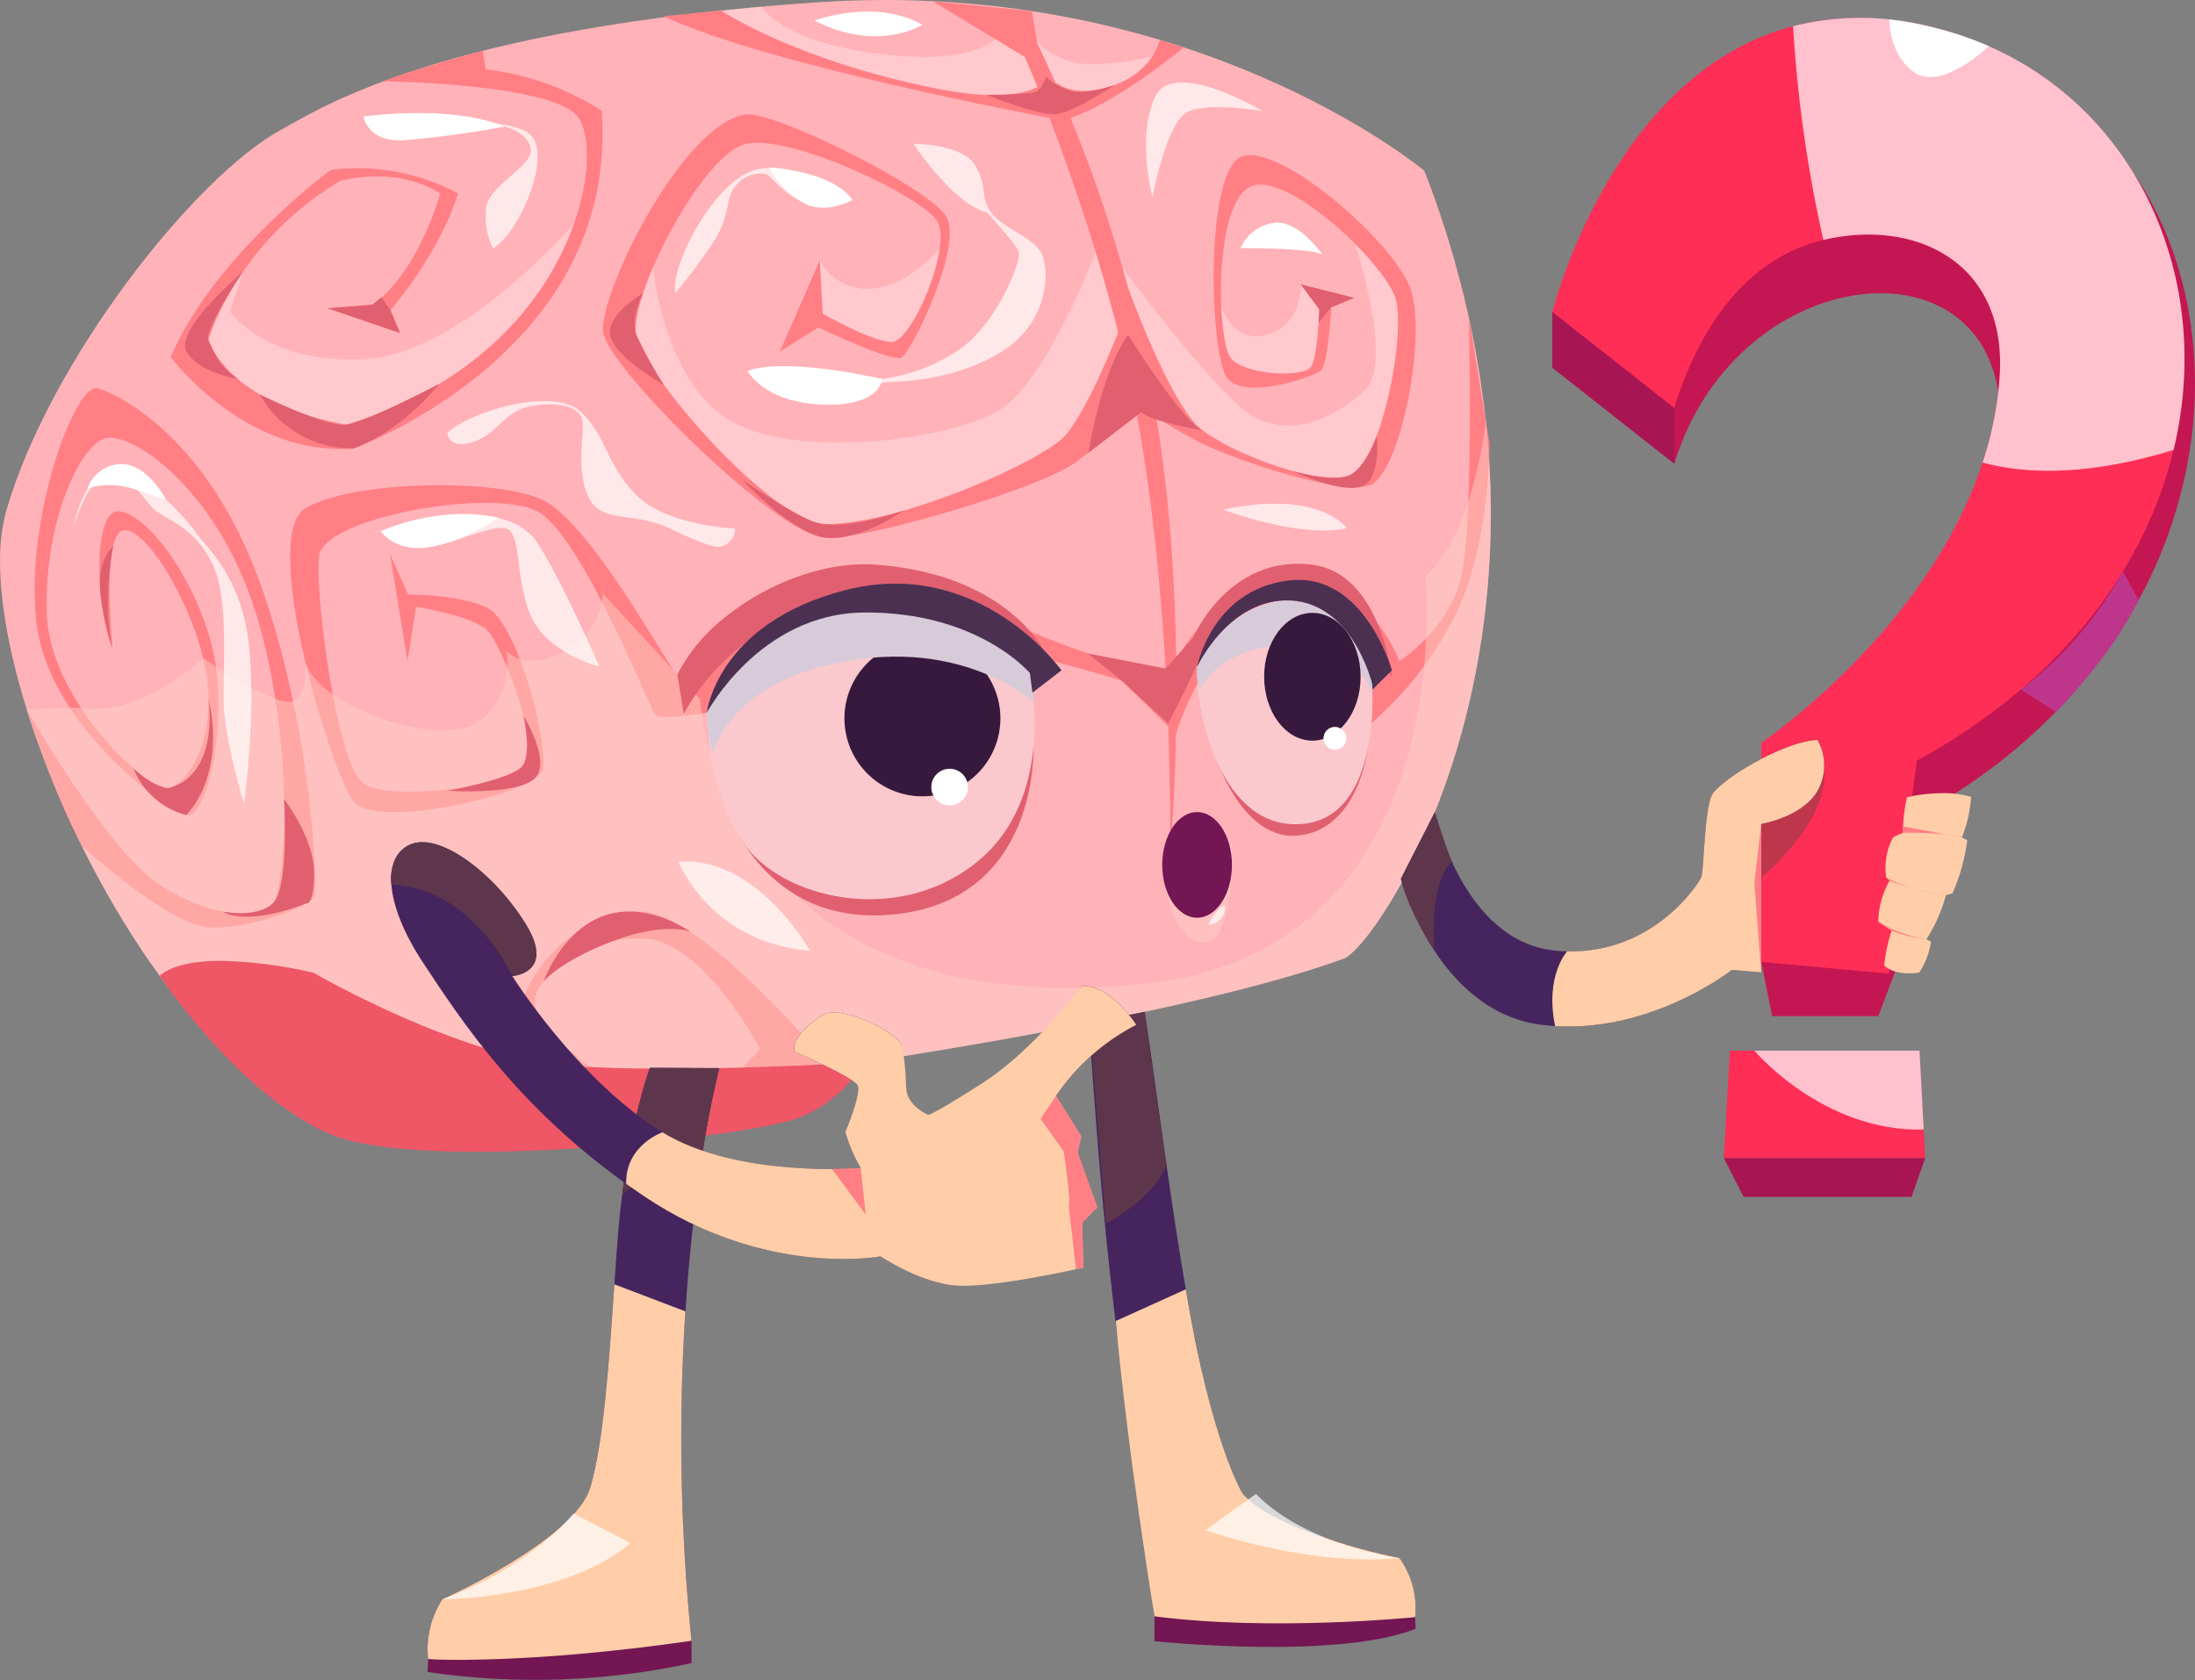
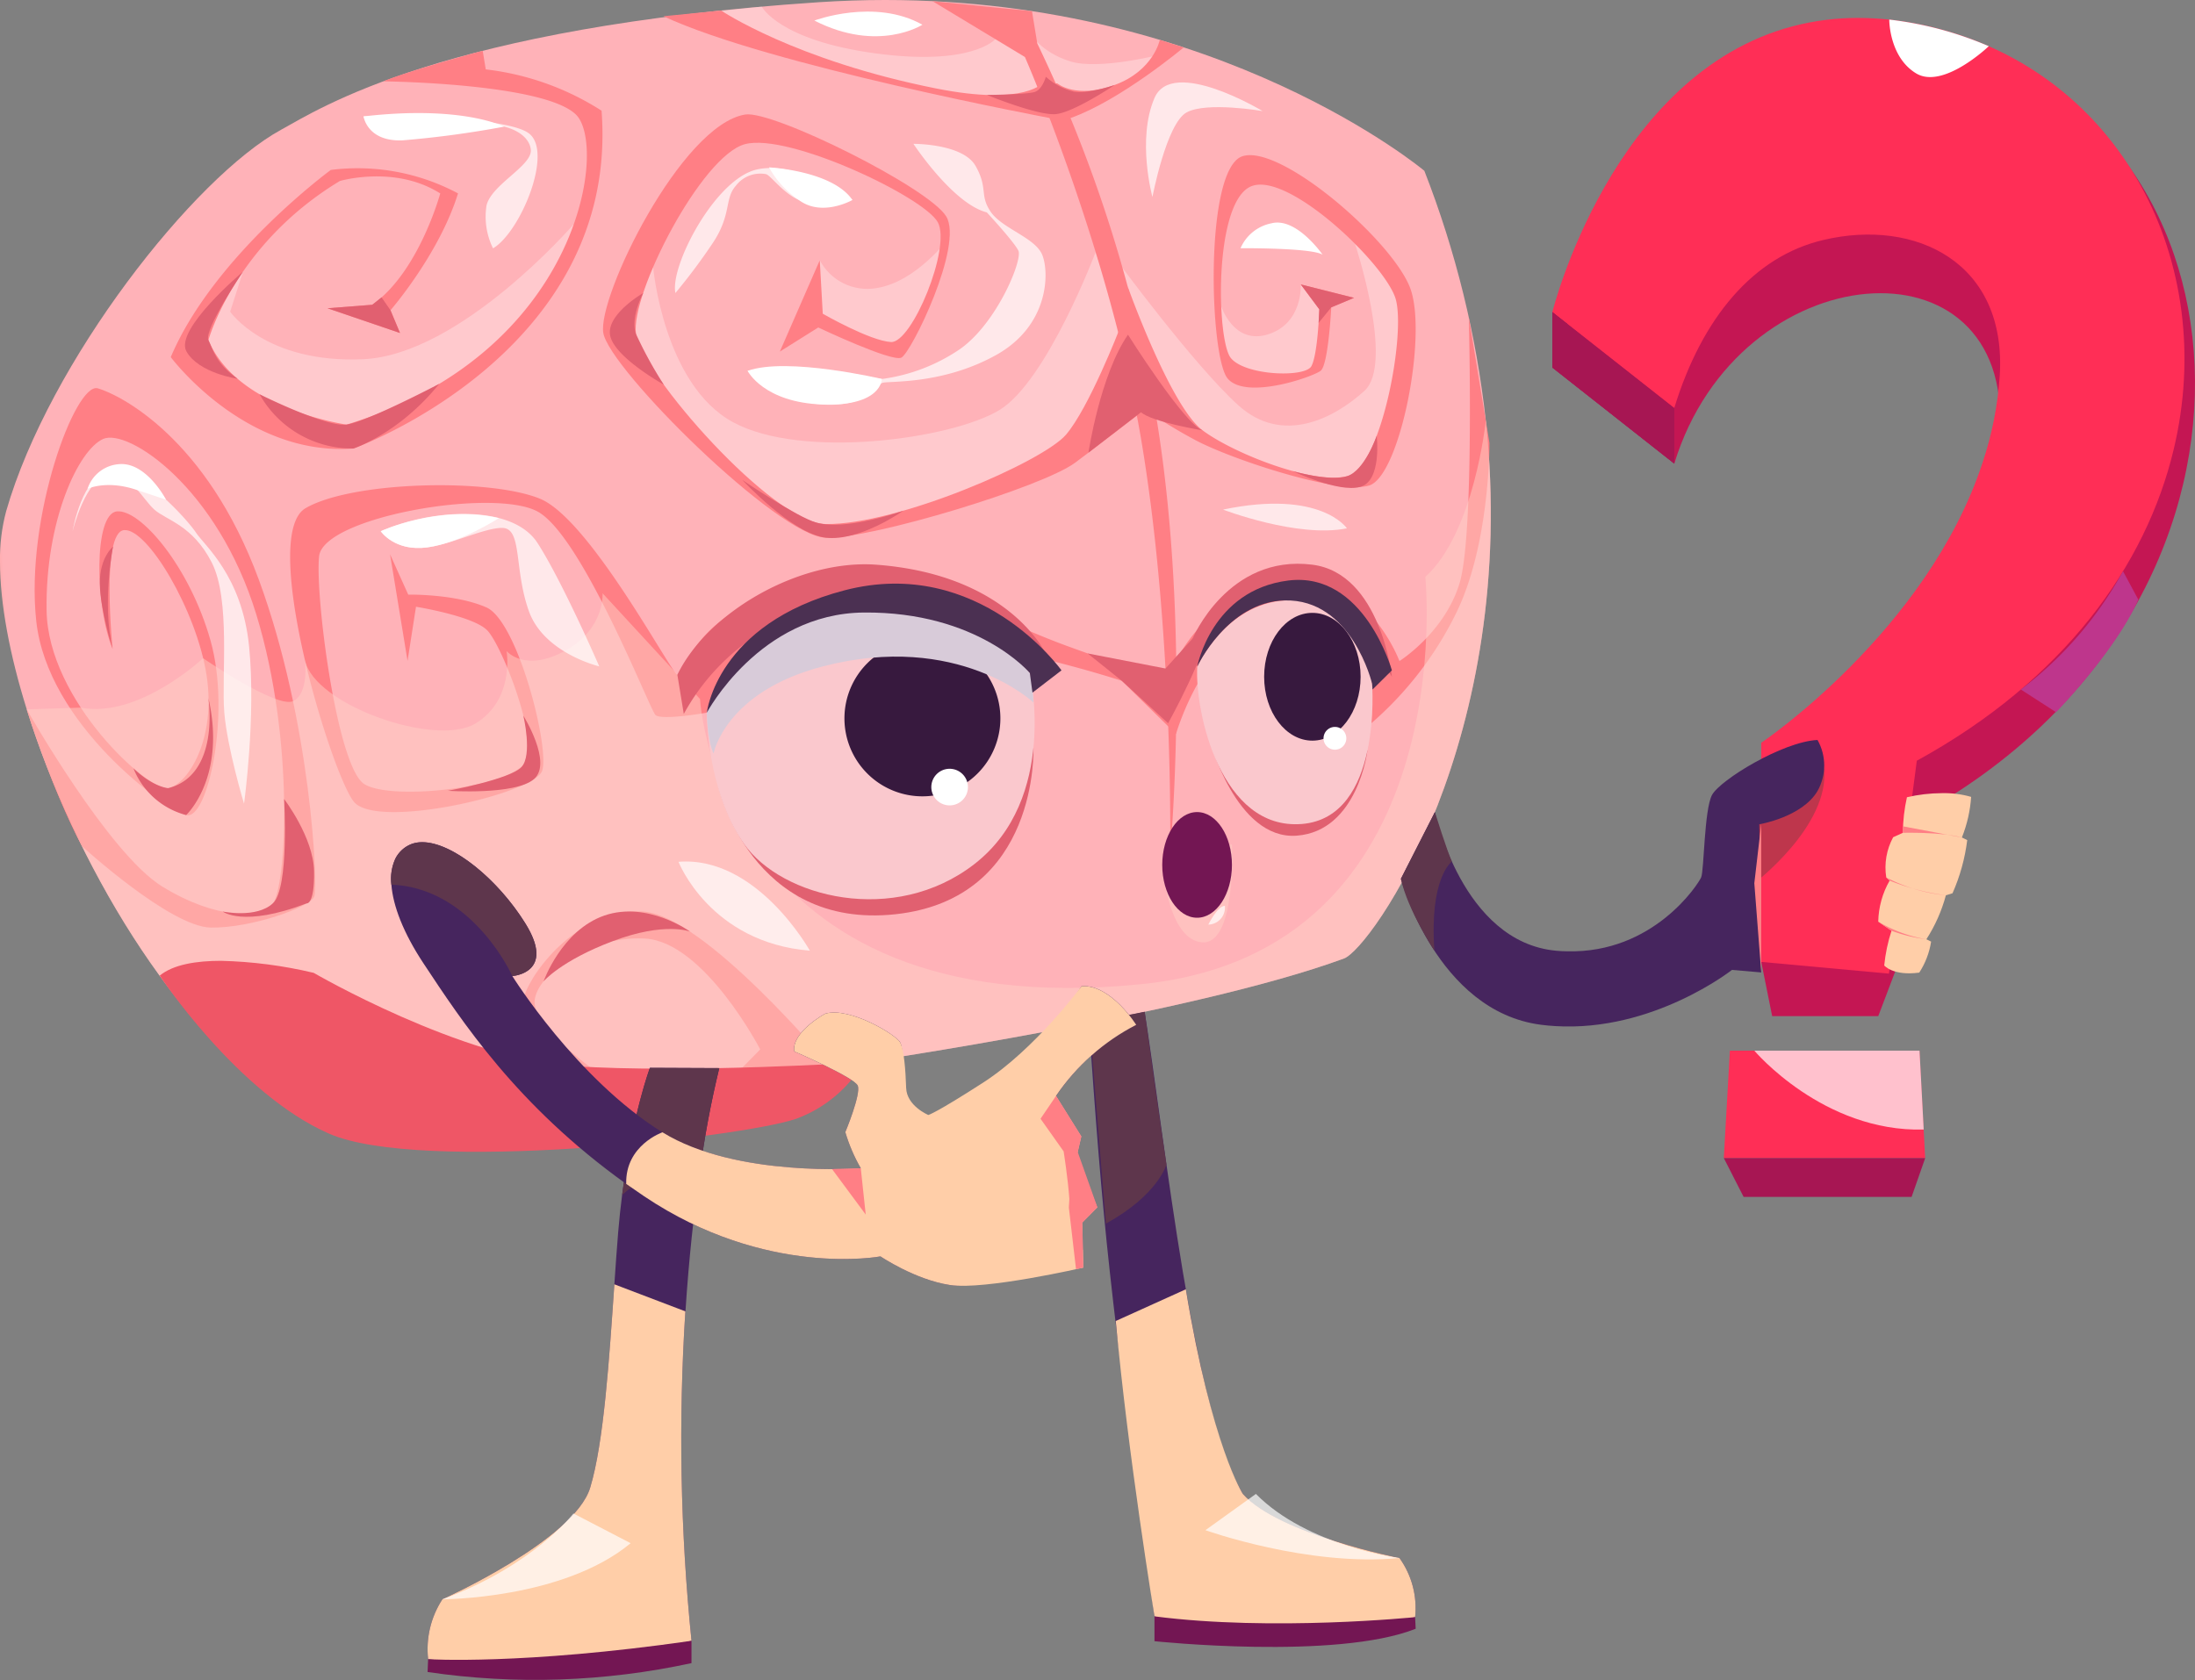
<svg xmlns="http://www.w3.org/2000/svg" xmlns:xlink="http://www.w3.org/1999/xlink" id="Group_26998" data-name="Group 26998" width="314.891" height="241.091" viewBox="0 0 314.891 241.091">
  <rect x="0" y="0" width="314.891" height="241.091" fill="#808080" stroke="none" />
  <defs>
    <clipPath id="clip-path">
      <rect id="Rectangle_10664" data-name="Rectangle 10664" width="314.891" height="241.091" fill="none" />
    </clipPath>
    <clipPath id="clip-path-2">
      <path id="Path_43268" data-name="Path 43268" d="M116.347,46.657V38.7l57.642-32.04-4.129,14.179L136.983,29.62l-3.141,30.817Z" transform="translate(-116.347 -6.657)" fill="none" clip-rule="evenodd" />
    </clipPath>
    <linearGradient id="linear-gradient" x1="-3.335" y1="3.729" x2="-3.305" y2="3.729" gradientUnits="objectBoundingBox">
      <stop offset="0" stop-color="#800043" />
      <stop offset="0.006" stop-color="#800043" />
      <stop offset="1" stop-color="#731653" />
    </linearGradient>
    <clipPath id="clip-path-3">
      <path id="Path_43269" data-name="Path 43269" d="M116.348,50.018,133.841,63.8c9.249-30.212,48.612-33.232,46.669-4.542-2.1,31-34.2,52.561-34.2,52.561l.006,23.491,1.566,7.785H163.1l2.429-6.406,3.1-22.28c55.694-30.541,48.941-99.633,5.359-110.2a41.9,41.9,0,0,0-9.923-1.233c-34.488.006-47.718,47.038-47.718,47.038" transform="translate(-116.348 -2.98)" fill="none" />
    </clipPath>
    <linearGradient id="linear-gradient-2" x1="-1.641" y1="1.561" x2="-1.626" y2="1.561" gradientUnits="objectBoundingBox">
      <stop offset="0" stop-color="#800043" />
      <stop offset="0.006" stop-color="#800043" />
      <stop offset="1" stop-color="#c41653" />
    </linearGradient>
    <clipPath id="clip-path-4">
      <path id="Path_43270" data-name="Path 43270" d="M150.881,2.529C124.8,9.36,116.347,43.563,116.347,43.563L133.832,57.34c3.981-13,11.4-21.794,21.4-24.131,13.238-3.141,26.387,3.233,25.291,19.594A49.825,49.825,0,0,1,178.07,65.15c-7.941,24.213-31.756,40.213-31.756,40.213v31.444l18.318,1.682,4-30.554c21.166-11.6,32.87-28.066,36.833-44.594,6.485-26.954-7.578-54.109-34.587-60.665a44.883,44.883,0,0,0-10.629-1.334,36.707,36.707,0,0,0-9.366,1.187" transform="translate(-116.347 -1.342)" fill="none" />
    </clipPath>
    <linearGradient id="linear-gradient-3" x1="-1.821" y1="1.627" x2="-1.804" y2="1.627" gradientUnits="objectBoundingBox">
      <stop offset="0" stop-color="#d01a43" />
      <stop offset="0.006" stop-color="#d01a43" />
      <stop offset="1" stop-color="#ff2e56" />
    </linearGradient>
    <clipPath id="clip-path-5">
      <path id="Path_43271" data-name="Path 43271" d="M81.58,77.144c2.13,30.484,2.894,38.335,9.469,85.929,0,0,16.046,6.583,37.39.115a12.329,12.329,0,0,0-2.239-8.476s-17.349-3.44-22.467-9.2c-7.235-11.963-11-49.7-14.241-70.166Z" transform="translate(-81.58 -75.347)" fill="none" />
    </clipPath>
    <linearGradient id="linear-gradient-4" x1="-3.281" y1="1.027" x2="-3.24" y2="1.027" gradientUnits="objectBoundingBox">
      <stop offset="0" stop-color="#684a72" />
      <stop offset="0.994" stop-color="#46255e" />
      <stop offset="1" stop-color="#46255e" />
    </linearGradient>
    <clipPath id="clip-path-6">
      <path id="Path_43272" data-name="Path 43272" d="M83.625,101.208c1.765,19.332,5.555,42.383,5.555,42.383s16.046,6.583,37.39.115a12.329,12.329,0,0,0-2.239-8.476s-17.349-3.44-22.467-9.2c0,0-4.452-6.783-8.186-29.371Z" transform="translate(-83.625 -96.66)" fill="none" />
    </clipPath>
    <linearGradient id="linear-gradient-5" x1="-3.664" y1="1.048" x2="-3.62" y2="1.048" gradientUnits="objectBoundingBox">
      <stop offset="0" stop-color="#ffa892" />
      <stop offset="0.017" stop-color="#ffa892" />
      <stop offset="1" stop-color="#ffcea8" />
    </linearGradient>
    <clipPath id="clip-path-7">
      <path id="Path_43273" data-name="Path 43273" d="M86.527,124.745s26.033,2.749,37.472-1.784l-.082-1.667s-20.435,2.081-37.39-.115Z" transform="translate(-86.527 -121.179)" fill="none" />
    </clipPath>
    <linearGradient id="linear-gradient-6" x1="-4.42" y1="1.441" x2="-4.369" y2="1.441" gradientUnits="objectBoundingBox">
      <stop offset="0" stop-color="#9a1a43" />
      <stop offset="0.006" stop-color="#9a1a43" />
      <stop offset="1" stop-color="#731653" />
    </linearGradient>
    <clipPath id="clip-path-9">
      <rect id="Rectangle_10599" data-name="Rectangle 10599" width="27.838" height="9.4" fill="none" />
    </clipPath>
    <clipPath id="clip-path-10">
      <path id="Path_43275" data-name="Path 43275" d="M117.432.32C63.591,3.91,45.76,15.648,40.339,18.611,27.823,25.442,7.048,51.894.882,73.363A26.378,26.378,0,0,0,0,80.594v.059c.008,6,1.4,13.347,3.838,21.139l.01.048c6.724,21.574,21.461,46.564,37.2,56.04a28.73,28.73,0,0,0,7.71,3.3A129.211,129.211,0,0,0,62.408,163.1c12.087,1.168,30.855,1.7,50.666-2.525,0,0,7.725-3.476,10.841-8.133,0,0,47.239-6.923,68.891-14.9,3.847-1.413,25.185-31.523,20.354-77.132a141.094,141.094,0,0,0-8.826-35.9S175.153,0,126.978,0q-4.657,0-9.546.32" transform="translate(0)" fill="none" />
    </clipPath>
    <linearGradient id="linear-gradient-7" x1="0.018" y1="1.402" x2="0.027" y2="1.402" gradientUnits="objectBoundingBox">
      <stop offset="0" stop-color="#ff9f9a" />
      <stop offset="0.017" stop-color="#ff9f9a" />
      <stop offset="1" stop-color="#ffb2b8" />
    </linearGradient>
    <clipPath id="clip-path-12">
      <rect id="Rectangle_10603" data-name="Rectangle 10603" width="73.366" height="39.085" fill="none" />
    </clipPath>
    <clipPath id="clip-path-13">
      <path id="Path_43276" data-name="Path 43276" d="M114.669,18.9S107.688,37.393,100.89,41.55s-28.326,7.172-38.27,1.744S51.187,21.056,51.187,21.056s-3.677,5.578-4.645,9.025,18.894,27.092,29.37,27.838c17.625,1.254,41.436-15.406,41.436-15.406l2.527-8.613Z" transform="translate(-46.507 -18.901)" fill="none" clip-rule="evenodd" />
    </clipPath>
    <linearGradient id="linear-gradient-8" x1="-1.069" y1="4.068" x2="-1.045" y2="4.068" gradientUnits="objectBoundingBox">
      <stop offset="0" stop-color="#df8792" />
      <stop offset="0.017" stop-color="#df8792" />
      <stop offset="0.335" stop-color="#ecb8bf" />
      <stop offset="0.624" stop-color="#f6dfe1" />
      <stop offset="0.856" stop-color="#fcf6f7" />
      <stop offset="1" stop-color="#fff" />
    </linearGradient>
    <clipPath id="clip-path-14">
      <rect id="Rectangle_10605" data-name="Rectangle 10605" width="41.122" height="34.019" fill="none" />
    </clipPath>
    <clipPath id="clip-path-15">
      <path id="Path_43277" data-name="Path 43277" d="M83.637,20.47s11.216,15.271,17.583,21,13.755,1.832,18.075-2.1-1.351-21.085-1.351-21.085,5.832,4.91,6.659,9.515-1.667,22.377-6.045,24.133-19.652-3.007-25.716-8.221-9.2-23.239-9.2-23.239" transform="translate(-83.637 -18.282)" fill="none" clip-rule="evenodd" />
    </clipPath>
    <linearGradient id="linear-gradient-9" x1="-3.353" y1="5.016" x2="-3.312" y2="5.016" xlink:href="#linear-gradient-8" />
    <clipPath id="clip-path-16">
      <rect id="Rectangle_10607" data-name="Rectangle 10607" width="14.537" height="13.504" fill="none" />
    </clipPath>
    <clipPath id="clip-path-17">
      <path id="Path_43278" data-name="Path 43278" d="M102.943,21.324s.354,5.524-4.634,7.145-6.782-4.029-6.782-4.029.027,7.094,1.912,9.1S103.97,35,105.27,33.3s.613-9.848.613-9.848Z" transform="translate(-91.527 -21.324)" fill="none" clip-rule="evenodd" />
    </clipPath>
    <linearGradient id="linear-gradient-10" x1="-10.155" y1="12.223" x2="-10.044" y2="12.223" xlink:href="#linear-gradient-8" />
    <clipPath id="clip-path-18">
      <rect id="Rectangle_10609" data-name="Rectangle 10609" width="55.584" height="30.508" fill="none" />
    </clipPath>
    <clipPath id="clip-path-19">
      <path id="Path_43279" data-name="Path 43279" d="M69.552,16.8s-16.206,18.752-30.2,19.39-19.1-6.82-19.1-6.82l2.7-8.449s-8.521,11.236-8.979,14.145,16.61,13.2,23.356,12.17S65.576,33.076,69.552,16.8" transform="translate(-13.967 -16.801)" fill="none" clip-rule="evenodd" />
    </clipPath>
    <linearGradient id="linear-gradient-11" x1="-0.399" y1="5.313" x2="-0.367" y2="5.313" xlink:href="#linear-gradient-8" />
    <clipPath id="clip-path-20">
      <rect id="Rectangle_10611" data-name="Rectangle 10611" width="67" height="14.149" fill="none" />
    </clipPath>
    <clipPath id="clip-path-21">
      <path id="Path_43280" data-name="Path 43280" d="M95.05,5.167s-3.338,3.912-17.2,2.04S61.54.5,61.54.5l-9.312.965S83.563,15.5,102.287,14.6c0,0,11.341-1.032,16.942-7.342,0,0-9.241,2.45-13.511,1.076s-5.637-4.029-5.637-4.029Z" transform="translate(-52.228 -0.495)" fill="none" clip-rule="evenodd" />
    </clipPath>
    <linearGradient id="linear-gradient-12" x1="-1.447" y1="9.567" x2="-1.419" y2="9.567" xlink:href="#linear-gradient-8" />
    <clipPath id="clip-path-22">
      <rect id="Rectangle_10613" data-name="Rectangle 10613" width="19.83" height="15.735" fill="none" />
    </clipPath>
    <clipPath id="clip-path-23">
      <path id="Path_43281" data-name="Path 43281" d="M80.644,17.771S75.935,24.218,70.136,25.1A7.7,7.7,0,0,1,62.014,21.1l-1.2,7.006s9.119,5.867,12.149,5.369,7.681-15.7,7.681-15.7" transform="translate(-60.814 -17.771)" fill="none" clip-rule="evenodd" />
    </clipPath>
    <linearGradient id="linear-gradient-13" x1="-5.192" y1="10.86" x2="-5.106" y2="10.86" xlink:href="#linear-gradient-8" />
    <clipPath id="clip-path-24">
      <rect id="Rectangle_10615" data-name="Rectangle 10615" width="210.031" height="103.542" fill="none" />
    </clipPath>
    <clipPath id="clip-path-25">
      <path id="Path_43290" data-name="Path 43290" d="M2.005,72.951l.01.048c6.724,21.575,21.459,46.564,37.2,56.04l21.363,5.222c12.085,1.168,30.855,1.705,50.666-2.525,0,0,7.725-3.474,10.841-8.133,0,0,47.239-6.923,68.89-14.9,3.851-1.413,25.187-31.523,20.356-77.132l-.017-.013s-1.625,15.977-8.669,22.391c0,0,5.467,53.807-40.781,58.442-60.607,6.075-63.274-40.925-63.274-40.925L84.611,56.292s.4,5.061-5.367,8.246c-5.781,3.189-8.4.052-8.4.052.057.341,1.07,7.025-4.466,10.39-5.7,3.472-23.155-2.7-24.447-9.061,0,0,.584,4.781-1.726,5.857C37.873,72.855,27.3,65.614,27.3,65.614s-9.211,8.678-17.533,7.092Z" transform="translate(-2.005 -31.553)" fill="none" clip-rule="evenodd" />
    </clipPath>
    <linearGradient id="linear-gradient-14" x1="0.014" y1="1.433" x2="0.022" y2="1.433" gradientUnits="objectBoundingBox">
      <stop offset="0" stop-color="#df8792" />
      <stop offset="0.017" stop-color="#df8792" />
      <stop offset="1" stop-color="#ffd0c6" />
    </linearGradient>
    <clipPath id="clip-path-26">
      <path id="Path_43293" data-name="Path 43293" d="M52.977,61.178s-.069,11.159,5.338,18.842,21.57,11.806,33.064,2.871c12.091-9.4,7.936-27.4,7.936-27.4-8.028-7.769-15.481-10.541-21.964-10.541-13.818,0-23.227,12.6-24.374,16.226" transform="translate(-52.977 -44.952)" fill="none" />
    </clipPath>
    <linearGradient id="linear-gradient-15" x1="-1.703" y1="2.918" x2="-1.669" y2="2.918" gradientUnits="objectBoundingBox">
      <stop offset="0" stop-color="#fff" />
      <stop offset="0.983" stop-color="#fac8cd" />
      <stop offset="1" stop-color="#fac8cd" />
    </linearGradient>
    <clipPath id="clip-path-28">
      <rect id="Rectangle_10618" data-name="Rectangle 10618" width="46.859" height="21.976" fill="none" />
    </clipPath>
    <clipPath id="clip-path-29">
      <path id="Path_43296" data-name="Path 43296" d="M102.255,45.033c-8.6.628-12.51,9.484-12.51,9.484-.364,6.625,3.413,23.53,15.008,22.594s10.072-20.144,10.072-20.144S113.276,45,103.227,45c-.316,0-.639.011-.972.036" transform="translate(-89.721 -44.997)" fill="none" />
    </clipPath>
    <linearGradient id="linear-gradient-16" x1="-5.284" y1="4.243" x2="-5.224" y2="4.243" xlink:href="#linear-gradient-15" />
    <clipPath id="clip-path-31">
-       <rect id="Rectangle_10621" data-name="Rectangle 10621" width="25.121" height="13.433" fill="none" />
-     </clipPath>
+       </clipPath>
    <clipPath id="clip-path-32">
      <path id="Path_43299" data-name="Path 43299" d="M11.969,74.16S23.157,91.1,36.262,96.834s58.82.614,66.979-2.119a18.665,18.665,0,0,0,9.727-8.12s-25.517,1.631-41.66.546S34.065,73.761,34.065,73.761a64.088,64.088,0,0,0-13.31-1.728c-3.5,0-6.837.519-8.786,2.127" transform="translate(-11.969 -72.033)" fill="none" />
    </clipPath>
    <linearGradient id="linear-gradient-17" x1="-0.202" y1="2.391" x2="-0.183" y2="2.391" gradientUnits="objectBoundingBox">
      <stop offset="0" stop-color="#b44263" />
      <stop offset="0.983" stop-color="#ef5666" />
      <stop offset="1" stop-color="#ef5666" />
    </linearGradient>
    <clipPath id="clip-path-34">
      <path id="Path_43317" data-name="Path 43317" d="M59.953,98.32c-.212,1.654-.408,3.405-.555,5.206-.2,2.391-.377,4.944-.557,7.6-.737,10.705-1.506,22.707-3.47,29.188-2.276,7.5-21.2,16.011-21.2,16.011a13.093,13.093,0,0,0-2.046,8.594c19.367,2.178,37.782-2.636,37.782-2.636A286.345,286.345,0,0,1,69.024,115h.017c.49-7.582,1.227-14.145,1.981-19.5h.015a141.2,141.2,0,0,1,2.854-15.4l-9.946-.044s-2.437,6.38-3.993,18.264" transform="translate(-32.048 -80.056)" fill="none" />
    </clipPath>
    <linearGradient id="linear-gradient-18" x1="-1.431" y1="1.009" x2="-1.385" y2="1.009" xlink:href="#linear-gradient-4" />
    <clipPath id="clip-path-35">
      <path id="Path_43318" data-name="Path 43318" d="M55.371,125.475c-2.276,7.5-21.2,16.011-21.2,16.011a13.093,13.093,0,0,0-2.046,8.594c19.367,2.178,37.782-2.636,37.782-2.636a286.345,286.345,0,0,1-.882-47.278l-10.183-3.88c-.737,10.705-1.506,22.707-3.47,29.188" transform="translate(-32.048 -96.287)" fill="none" />
    </clipPath>
    <linearGradient id="linear-gradient-19" x1="-1.579" y1="1.014" x2="-1.529" y2="1.014" xlink:href="#linear-gradient-5" />
    <clipPath id="clip-path-36">
      <path id="Path_43319" data-name="Path 43319" d="M32.125,125.65l-.078,1.841a105.915,105.915,0,0,0,37.86-1.277v-3.2c-24.351,3.5-37.782,2.636-37.782,2.636" transform="translate(-32.047 -123.014)" fill="none" />
    </clipPath>
    <linearGradient id="linear-gradient-20" x1="-1.62" y1="0.726" x2="-1.57" y2="0.726" xlink:href="#linear-gradient-6" />
    <clipPath id="clip-path-38">
      <rect id="Rectangle_10628" data-name="Rectangle 10628" width="13.937" height="18.265" fill="none" />
    </clipPath>
    <clipPath id="clip-path-39">
      <rect id="Rectangle_10629" data-name="Rectangle 10629" width="27.006" height="12.312" fill="none" />
    </clipPath>
    <clipPath id="clip-path-40">
      <rect id="Rectangle_10630" data-name="Rectangle 10630" width="42.744" height="37.439" fill="none" />
    </clipPath>
    <clipPath id="clip-path-41">
      <rect id="Rectangle_10631" data-name="Rectangle 10631" width="25.467" height="17.933" fill="none" />
    </clipPath>
    <clipPath id="clip-path-42">
      <rect id="Rectangle_10632" data-name="Rectangle 10632" width="24.969" height="18.94" fill="none" />
    </clipPath>
    <clipPath id="clip-path-43">
      <rect id="Rectangle_10633" data-name="Rectangle 10633" width="41.284" height="20.938" fill="none" />
    </clipPath>
    <clipPath id="clip-path-44">
      <rect id="Rectangle_10634" data-name="Rectangle 10634" width="16.736" height="16.442" fill="none" />
    </clipPath>
    <clipPath id="clip-path-45">
      <rect id="Rectangle_10635" data-name="Rectangle 10635" width="25.638" height="47.861" fill="none" />
    </clipPath>
    <clipPath id="clip-path-46">
      <rect id="Rectangle_10636" data-name="Rectangle 10636" width="31.351" height="21.881" fill="none" />
    </clipPath>
    <clipPath id="clip-path-47">
      <rect id="Rectangle_10637" data-name="Rectangle 10637" width="17.771" height="3.838" fill="none" />
    </clipPath>
    <clipPath id="clip-path-48">
      <rect id="Rectangle_10638" data-name="Rectangle 10638" width="18.848" height="12.799" fill="none" />
    </clipPath>
    <clipPath id="clip-path-49">
      <rect id="Rectangle_10639" data-name="Rectangle 10639" width="10.066" height="16.426" fill="none" />
    </clipPath>
    <clipPath id="clip-path-50">
      <rect id="Rectangle_10640" data-name="Rectangle 10640" width="11.007" height="30.393" fill="none" />
    </clipPath>
    <clipPath id="clip-path-51">
      <path id="Path_43340" data-name="Path 43340" d="M149.629,63.366c-1.129,2.14-1.129,10.832-1.558,11.827-.41.957-6.81,10.918-19.219,10.61-.53,0-1.06-.033-1.61-.084-13.485-1.267-17.37-19.889-17.37-19.889L105,75.4s5.134,19.03,20.109,20.946c.685.086,1.351.155,2.019.189,14.051.871,25.363-8.062,25.363-8.062l4.2.362-.281-21.258s6.127-1.011,8.353-4.776a7.445,7.445,0,0,0,0-7.325c-5,.239-13.984,5.75-15.131,7.89" transform="translate(-104.995 -55.476)" fill="none" />
    </clipPath>
    <linearGradient id="linear-gradient-21" x1="-3.243" y1="3.217" x2="-3.212" y2="3.217" xlink:href="#linear-gradient-4" />
    <clipPath id="clip-path-52">
      <path id="Path_43341" data-name="Path 43341" d="M144.89,60.047a23.994,23.994,0,0,0-.586,5.111l-1.393.632a9.135,9.135,0,0,0-.99,5.773l.484.452a12.344,12.344,0,0,0-1.633,5.893l1.906,1.3a23.313,23.313,0,0,0-1.047,4.982s1.235,1.533,5.026,1.028a11.4,11.4,0,0,0,1.7-4.448l-.68-.337a22.312,22.312,0,0,0,2.8-6.313l.951-.289a27.147,27.147,0,0,0,2.111-7.628l-.764-.379A19.279,19.279,0,0,0,154.1,60a14.042,14.042,0,0,0-4.2-.534,22.586,22.586,0,0,0-5.011.586" transform="translate(-140.773 -59.461)" fill="none" />
    </clipPath>
    <linearGradient id="linear-gradient-22" x1="-9.064" y1="6.244" x2="-8.998" y2="6.244" xlink:href="#linear-gradient-5" />
    <clipPath id="clip-path-53">
      <path id="Path_43342" data-name="Path 43342" d="M139.252,63.366c-1.129,2.14-1.129,10.832-1.558,11.827-.41.957-6.81,10.918-19.219,10.61,0,0-3.233,3.474-1.728,10.732,14.051.871,25.363-8.062,25.363-8.062l4.2.362V67.521s5.846-.955,8.072-4.72a7.445,7.445,0,0,0,0-7.325c-5,.239-13.984,5.75-15.131,7.89" transform="translate(-116.347 -55.476)" fill="none" />
    </clipPath>
    <linearGradient id="linear-gradient-23" x1="-5.359" y1="3.217" x2="-5.313" y2="3.217" xlink:href="#linear-gradient-5" />
    <clipPath id="clip-path-55">
      <rect id="Rectangle_10645" data-name="Rectangle 10645" width="7.316" height="19.887" fill="none" />
    </clipPath>
    <clipPath id="clip-path-56">
      <path id="Path_43349" data-name="Path 43349" d="M32.22,63.409a4.32,4.32,0,0,0-2.3,2.1,6.964,6.964,0,0,0-.567,3.727c.218,2.994,1.7,6.9,4.6,11.285,5.461,8.253,13.351,20.381,29.073,31.647.84.584,1.717,1.187,2.594,1.79,17.495,11.743,33.894,8.619,33.894,8.619s4.965,3.359,9.97,4.11c5.021.748,19.064-5.059,19.064-5.059l-.09-3.889,2.173-2.211-2.923-7.413.622-2.758-3.616-5.807A30.98,30.98,0,0,1,136.2,89.341s-3.616-5.807-7.834-5.551a50.316,50.316,0,0,1-14.007,14.572c-7.4,4.913-10.682,4.693-10.682,4.693a15.337,15.337,0,0,1-1.078-4.894c-.073-2.594.293-5.222-.256-6.282-.511-1.059-7.268-5.187-10.774-4.127,0,0-4.783,2.592-4.439,5.405,0,0,8.621,3.725,9.132,4.931.475,1.206-1.79,6.648-1.79,6.648a23.661,23.661,0,0,0,2.211,5.185s-17.841,1.407-28.453-5.149C55.905,97.12,46.7,82.347,46.7,82.347s6.32-.4,1.862-7.561c-3.949-6.347-10.426-11.647-14.784-11.645a4.362,4.362,0,0,0-1.558.268" transform="translate(-29.315 -63.141)" fill="none" />
    </clipPath>
    <linearGradient id="linear-gradient-24" x1="-0.524" y1="1.87" x2="-0.506" y2="1.87" xlink:href="#linear-gradient-4" />
    <clipPath id="clip-path-57">
      <path id="Path_43350" data-name="Path 43350" d="M112.263,73.937s-6.63,9.01-14.1,13.829c-6.849,4.416-7.884,4.661-7.884,4.661s-3.1-1.292-3.183-3.886-.31-5.461-.848-6.519c-.513-1.053-7.268-5.185-10.772-4.132,0,0-4.8,2.605-4.443,5.411,0,0,8.617,3.719,9.122,4.919.49,1.21-1.786,6.665-1.786,6.665a23.928,23.928,0,0,0,2.218,5.181s-17.843,1.4-28.451-5.158c0,0-5.331,1.847-5.2,7.377a.019.019,0,0,1-.008.025c.835.591,1.705,1.179,2.584,1.782,17.5,11.756,33.9,8.625,33.9,8.625s4.957,3.355,9.969,4.11,19.124-2.5,19.124-2.5l-.147-6.45,2.165-2.2L111.6,98.253l.63-2.752L108.6,89.682a31.078,31.078,0,0,1,11.5-10.192s-3.466-5.562-7.561-5.562c-.094,0-.188,0-.281.01" transform="translate(-46.932 -73.927)" fill="none" />
    </clipPath>
    <linearGradient id="linear-gradient-25" x1="-2.139" y1="1.526" x2="-2.099" y2="1.526" xlink:href="#linear-gradient-5" />
    <clipPath id="clip-path-59">
      <rect id="Rectangle_10649" data-name="Rectangle 10649" width="20.84" height="19.206" fill="none" />
    </clipPath>
    <clipPath id="clip-path-60">
      <path id="Path_43357" data-name="Path 43357" d="M116.348,31.356l17.493,13.781V37.175L116.348,23.4Z" transform="translate(-116.348 -23.397)" fill="none" />
    </clipPath>
    <linearGradient id="linear-gradient-26" x1="-10.637" y1="8.136" x2="-10.545" y2="8.136" gradientUnits="objectBoundingBox">
      <stop offset="0" stop-color="#800043" />
      <stop offset="0.006" stop-color="#800043" />
      <stop offset="1" stop-color="#a71653" />
    </linearGradient>
    <clipPath id="clip-path-62">
-       <rect id="Rectangle_10652" data-name="Rectangle 10652" width="56.151" height="64.987" fill="none" />
-     </clipPath>
+       </clipPath>
    <clipPath id="clip-path-63">
      <rect id="Rectangle_10654" data-name="Rectangle 10654" width="10.029" height="14.078" fill="none" />
    </clipPath>
    <clipPath id="clip-path-64">
      <path id="Path_43360" data-name="Path 43360" d="M87.109,66.257s.81,10.79,5.74,11.111S97.108,63.3,97.108,63.3Z" transform="translate(-87.109 -63.296)" fill="none" clip-rule="evenodd" />
    </clipPath>
    <linearGradient id="linear-gradient-27" x1="-9.776" y1="8.449" x2="-9.662" y2="8.449" xlink:href="#linear-gradient-14" />
    <clipPath id="clip-path-65">
      <path id="Path_43361" data-name="Path 43361" d="M87.109,68.464c0,4.188,2.238,7.582,5,7.582s5-3.394,5-7.582-2.238-7.582-5-7.582-5,3.4-5,7.582" transform="translate(-87.109 -60.882)" fill="none" />
    </clipPath>
    <linearGradient id="linear-gradient-28" x1="-16.675" y1="8.214" x2="-16.483" y2="8.214" xlink:href="#linear-gradient-6" />
    <clipPath id="clip-path-67">
      <rect id="Rectangle_10657" data-name="Rectangle 10657" width="2.386" height="2.684" fill="none" />
    </clipPath>
    <clipPath id="clip-path-68">
      <path id="Path_43363" data-name="Path 43363" d="M130.07,78.767l-.873,15.42h28.887l-.81-15.42Z" transform="translate(-129.197 -78.767)" fill="none" />
    </clipPath>
    <linearGradient id="linear-gradient-29" x1="-7.942" y1="4.651" x2="-7.881" y2="4.651" xlink:href="#linear-gradient-3" />
    <clipPath id="clip-path-69">
      <path id="Path_43364" data-name="Path 43364" d="M129.2,86.823l2.84,5.568h24.1l1.95-5.568Z" transform="translate(-129.197 -86.823)" fill="none" />
    </clipPath>
    <linearGradient id="linear-gradient-30" x1="-8.4" y1="7.598" x2="-8.335" y2="7.598" xlink:href="#linear-gradient-26" />
    <clipPath id="clip-path-71">
      <rect id="Rectangle_10661" data-name="Rectangle 10661" width="16.848" height="20.235" fill="none" />
    </clipPath>
    <clipPath id="clip-path-72">
      <rect id="Rectangle_10662" data-name="Rectangle 10662" width="24.293" height="11.335" fill="none" />
    </clipPath>
  </defs>
  <g id="Group_26997" data-name="Group 26997" clip-path="url(#clip-path)">
    <g id="Group_26826" data-name="Group 26826" transform="translate(222.697 12.742)">
      <g id="Group_26825" data-name="Group 26825" clip-path="url(#clip-path-2)">
        <rect id="Rectangle_10593" data-name="Rectangle 10593" width="65.591" height="62.404" transform="translate(-8.594 1.41) rotate(-9.319)" fill="url(#linear-gradient)" />
      </g>
    </g>
    <g id="Group_26828" data-name="Group 26828" transform="translate(222.699 5.704)">
      <g id="Group_26827" data-name="Group 26827" clip-path="url(#clip-path-3)">
        <rect id="Rectangle_10594" data-name="Rectangle 10594" width="129.24" height="155.752" transform="translate(-22.39 3.672) rotate(-9.319)" fill="url(#linear-gradient-2)" />
      </g>
    </g>
    <g id="Group_26830" data-name="Group 26830" transform="translate(222.697 2.569)">
      <g id="Group_26829" data-name="Group 26829" clip-path="url(#clip-path-4)">
        <rect id="Rectangle_10595" data-name="Rectangle 10595" width="116.548" height="150.818" transform="translate(-21.916 3.596) rotate(-9.319)" fill="url(#linear-gradient-3)" />
      </g>
    </g>
    <g id="Group_26832" data-name="Group 26832" transform="translate(156.15 144.22)">
      <g id="Group_26831" data-name="Group 26831" clip-path="url(#clip-path-5)">
        <rect id="Rectangle_10596" data-name="Rectangle 10596" width="47.599" height="94.308" transform="translate(0 0)" fill="url(#linear-gradient-4)" />
      </g>
    </g>
    <g id="Group_26834" data-name="Group 26834" transform="translate(160.065 185.015)">
      <g id="Group_26833" data-name="Group 26833" clip-path="url(#clip-path-6)">
        <rect id="Rectangle_10597" data-name="Rectangle 10597" width="43.685" height="53.514" fill="url(#linear-gradient-5)" />
      </g>
    </g>
    <g id="Group_26836" data-name="Group 26836" transform="translate(165.619 231.946)">
      <g id="Group_26835" data-name="Group 26835" clip-path="url(#clip-path-7)">
        <rect id="Rectangle_10598" data-name="Rectangle 10598" width="37.472" height="6.315" fill="url(#linear-gradient-6)" />
      </g>
    </g>
    <g id="Group_26841" data-name="Group 26841">
      <g id="Group_26840" data-name="Group 26840" clip-path="url(#clip-path)">
        <g id="Group_26839" data-name="Group 26839" transform="translate(172.931 214.386)" opacity="0.7" style="mix-blend-mode: soft-light;isolation: isolate">
          <g id="Group_26838" data-name="Group 26838">
            <g id="Group_26837" data-name="Group 26837" clip-path="url(#clip-path-9)">
              <path id="Path_43274" data-name="Path 43274" d="M97.582,112l-7.235,5.2s14.7,5.275,27.838,3.995c0,0-13.205-1.69-20.6-9.2" transform="translate(-90.347 -112.005)" fill="#fff" fill-rule="evenodd" />
            </g>
          </g>
        </g>
      </g>
    </g>
    <g id="Group_26843" data-name="Group 26843" transform="translate(0)">
      <g id="Group_26842" data-name="Group 26842" clip-path="url(#clip-path-10)">
        <rect id="Rectangle_10601" data-name="Rectangle 10601" width="226.272" height="175.925" transform="translate(-8.564 0.446) rotate(-2.983)" fill="url(#linear-gradient-7)" />
      </g>
    </g>
    <g id="Group_26880" data-name="Group 26880">
      <g id="Group_26879" data-name="Group 26879" clip-path="url(#clip-path)">
        <g id="Group_26848" data-name="Group 26848" transform="translate(89.018 36.178)" opacity="0.3" style="mix-blend-mode: multiply;isolation: isolate">
          <g id="Group_26847" data-name="Group 26847">
            <g id="Group_26846" data-name="Group 26846" clip-path="url(#clip-path-12)">
              <g id="Group_26845" data-name="Group 26845" transform="translate(0 0)">
                <g id="Group_26844" data-name="Group 26844" clip-path="url(#clip-path-13)">
                  <rect id="Rectangle_10602" data-name="Rectangle 10602" width="79.84" height="51.77" transform="translate(-7.368 1.056) rotate(-9.317)" fill="url(#linear-gradient-8)" />
                </g>
              </g>
            </g>
          </g>
        </g>
        <g id="Group_26853" data-name="Group 26853" transform="translate(160.087 34.993)" opacity="0.3" style="mix-blend-mode: multiply;isolation: isolate">
          <g id="Group_26852" data-name="Group 26852">
            <g id="Group_26851" data-name="Group 26851" clip-path="url(#clip-path-14)">
              <g id="Group_26850" data-name="Group 26850" transform="translate(0 0)">
                <g id="Group_26849" data-name="Group 26849" clip-path="url(#clip-path-15)">
                  <rect id="Rectangle_10604" data-name="Rectangle 10604" width="46.974" height="41.702" transform="translate(-5.656 0.928) rotate(-9.317)" fill="url(#linear-gradient-9)" />
                </g>
              </g>
            </g>
          </g>
        </g>
        <g id="Group_26858" data-name="Group 26858" transform="translate(175.19 40.816)" opacity="0.3" style="mix-blend-mode: multiply;isolation: isolate">
          <g id="Group_26857" data-name="Group 26857">
            <g id="Group_26856" data-name="Group 26856" clip-path="url(#clip-path-16)">
              <g id="Group_26855" data-name="Group 26855" transform="translate(-0.001 0)">
                <g id="Group_26854" data-name="Group 26854" clip-path="url(#clip-path-17)">
                  <rect id="Rectangle_10606" data-name="Rectangle 10606" width="17.148" height="16.475" transform="translate(-2.273 0.373) rotate(-9.317)" fill="url(#linear-gradient-10)" />
                </g>
              </g>
            </g>
          </g>
        </g>
        <g id="Group_26863" data-name="Group 26863" transform="translate(26.734 32.158)" opacity="0.3" style="mix-blend-mode: multiply;isolation: isolate">
          <g id="Group_26862" data-name="Group 26862">
            <g id="Group_26861" data-name="Group 26861" clip-path="url(#clip-path-18)">
              <g id="Group_26860" data-name="Group 26860" transform="translate(0 0)">
                <g id="Group_26859" data-name="Group 26859" clip-path="url(#clip-path-19)">
                  <rect id="Rectangle_10608" data-name="Rectangle 10608" width="60.39" height="40.122" transform="matrix(0.987, -0.162, 0.162, 0.987, -5.477, 0.825)" fill="url(#linear-gradient-11)" />
                </g>
              </g>
            </g>
          </g>
        </g>
        <g id="Group_26868" data-name="Group 26868" transform="translate(99.968 0.947)" opacity="0.3" style="mix-blend-mode: multiply;isolation: isolate">
          <g id="Group_26867" data-name="Group 26867">
            <g id="Group_26866" data-name="Group 26866" clip-path="url(#clip-path-20)">
              <g id="Group_26865" data-name="Group 26865" transform="translate(0.001 0)">
                <g id="Group_26864" data-name="Group 26864" clip-path="url(#clip-path-21)">
                  <rect id="Rectangle_10610" data-name="Rectangle 10610" width="68.545" height="25.652" transform="translate(-2.397 0.393) rotate(-9.317)" fill="url(#linear-gradient-12)" />
                </g>
              </g>
            </g>
          </g>
        </g>
        <g id="Group_26873" data-name="Group 26873" transform="translate(116.402 34.015)" opacity="0.3" style="mix-blend-mode: multiply;isolation: isolate">
          <g id="Group_26872" data-name="Group 26872">
            <g id="Group_26871" data-name="Group 26871" clip-path="url(#clip-path-22)">
              <g id="Group_26870" data-name="Group 26870" transform="translate(0 0)">
                <g id="Group_26869" data-name="Group 26869" clip-path="url(#clip-path-23)">
                  <rect id="Rectangle_10612" data-name="Rectangle 10612" width="22.191" height="19.199" transform="translate(-2.589 0.425) rotate(-9.317)" fill="url(#linear-gradient-13)" />
                </g>
              </g>
            </g>
          </g>
        </g>
        <path id="Path_43282" data-name="Path 43282" d="M69.89.089,83.149,8.1S95.366,35.961,99.943,63.688s4.037,58.605,4.037,58.605,3.009-32.044-1.952-62.334a201.17,201.17,0,0,0-17.106-53.8l-.762-4.636Z" transform="translate(63.885 0.081)" fill="#ff7f85" fill-rule="evenodd" />
        <path id="Path_43283" data-name="Path 43283" d="M122.382,51.327s-6.925,5.375-9.488,7.26c-4.718,3.47-28.943,10.868-35.738,10.738s-31.067-24.2-31.919-29.387S56.425,10.075,65.6,8.6c3.943-.635,26.315,10.474,28.834,14.624S89.4,42.846,87.986,43.493s-11.909-4.333-11.909-4.333L70.563,42.62l5.729-13.106.429,7.672s6.789,3.9,9.792,4.062,8.659-13.555,6.72-17.175S71.835,11.2,65.573,12.85,49.1,34.426,49.929,40.1s19.6,27.165,27.182,27.268c10.342.14,31.192-8.956,34.5-12.817s7.677-15.152,7.677-15.152Z" transform="translate(41.311 7.833)" fill="#ff7f85" fill-rule="evenodd" />
        <path id="Path_43284" data-name="Path 43284" d="M86.292,47.618a73.76,73.76,0,0,0,7.62,4.73c4.954,2.772,20.923,8.083,25.289,6.674s8.361-21.493,5.867-28.273-18.536-20.7-24.056-18.969-4.76,28.707-2.167,31.877,12.269-.216,13.37-1.089,1.514-9.1,1.514-9.1L117,32.106l-7.643-1.924,2.659,3.572s-.216,6.516-1.147,8.173S101.31,43.281,99.3,40.714s-2.433-21.79,2.7-24.5,19.487,11,20.967,16.051-2.063,23.909-6.724,25.367-16.369-3.084-20.976-6.512S84.514,30.458,84.514,30.458Z" transform="translate(77.252 10.633)" fill="#ff7f85" fill-rule="evenodd" />
        <path id="Path_43285" data-name="Path 43285" d="M124.356,6.088s-9.019,7.574-16.214,10.127l-3.034-.006s-40.42-7.576-55.382-14.6L57.993.788S68.564,7.935,88.84,11.974c12.962,2.582,15.424-.905,15.424-.905l1.983.191s2.651,2.261,8.225.207S120.932,5,120.932,5Z" transform="translate(45.453 0.72)" fill="#ff7f85" fill-rule="evenodd" />
        <path id="Path_43286" data-name="Path 43286" d="M43.285,8.191S66.425,8.432,70.963,13s.507,34.26-32.936,44.449c0,0-15.705-2.19-19.824-12.126,0,0,3.761-13.718,18.856-22.831,0,0,7.913-2.335,14.4,1.786,0,0-3.057,11.285-9.752,15.979l-6.416.5,10.4,3.547-1.367-3.265S51.3,33.013,54.01,24.271a30.543,30.543,0,0,0-18.247-3.365S18.978,33.2,12.8,47.763c0,0,10.64,14.29,26.209,13.119,0,0,38.255-13.72,35.592-48.48A39.124,39.124,0,0,0,57.989,6.476l-.438-2.668S47.623,6.461,43.285,8.191" transform="translate(11.697 3.481)" fill="#ff7f85" fill-rule="evenodd" />
        <path id="Path_43287" data-name="Path 43287" d="M190.835,23.79s.831,30.993-1.317,38.125-8.634,11.2-8.634,11.2-5.028-13.586-17.162-11.389c-12.239,2.218-16.3,14.344-16.3,14.344s-1.189-.413-13.843-4.98c-13.132-4.737-23.176-12.12-38.661-8.753S78.268,75.476,77.292,75.083,64.772,52.805,57.615,49.833s-26.925-2.561-33.648,1.34,3.652,38.042,6.912,42.121S56.788,92.17,57.9,88.859,54.382,67.4,49.911,65.423s-11.224-1.839-11.224-1.839l-2.609-5.792,2.511,15.3L39.8,65.324s8.234,1.321,10.235,3.4S56.968,83.176,55.7,87.2s-19.428,6.077-23.333,3.56S25.3,63.708,25.9,58.081s24.875-9.835,31.291-6.45S73.318,80.01,74.147,80.847s7.377-.325,7.377-.325,10.612-10.966,25.038-11.073,34.5,6.506,34.5,6.506l7.769,7.626s4.555-15.87,14.846-16.451,13.284,9.224,13.284,9.224l-.088,5.664a50.114,50.114,0,0,0,11.967-15.422c5.067-9.97,4.956-24.782,4.956-24.782Z" transform="translate(19.878 21.746)" fill="#ff7f85" fill-rule="evenodd" />
        <path id="Path_43288" data-name="Path 43288" d="M83.051,90.266S65.3,68.983,56.487,68.355,40.624,76.557,39.4,80.49s2.883,9.542,2.883,9.542l6.552.637s-7.651-5.545-7.945-9.111,7.293-9.8,15.818-9.331,16.547,15.91,16.547,15.91l-2.632,2.678s10.535.456,12.428-.549" transform="translate(35.808 62.453)" fill="#ff7f85" fill-rule="evenodd" />
        <path id="Path_43289" data-name="Path 43289" d="M9.939,94.841s12.667,11.59,18.486,11.672,14.243-2.934,14.823-4.46S42.786,76.921,35.3,56.582,15.4,30.062,12.2,29.128,1.76,47.639,3.371,62.514,21.829,89.483,24.878,90.365s6.468-14.5,3.491-25.055S18.37,46.5,14.961,46.786s-3.13,13.785-.634,19.736c0,0-1.707-16.7,1.627-17.045s10.4,11.5,11.844,20.779S25.083,85.969,22.307,86.5,5.056,73.945,4.855,61.025,9.43,37.947,12.978,36.39s16.379,6.927,21.974,25.226,4.217,39.172,2.372,41.409-8.137,2.343-15.879-2.406S2,75.189,2,75.189,5.628,86.8,9.939,94.841" transform="translate(1.829 26.596)" fill="#ff7f85" fill-rule="evenodd" />
        <g id="Group_26878" data-name="Group 26878" transform="translate(3.838 60.394)" opacity="0.5" style="mix-blend-mode: multiply;isolation: isolate">
          <g id="Group_26877" data-name="Group 26877">
            <g id="Group_26876" data-name="Group 26876" clip-path="url(#clip-path-24)">
              <g id="Group_26875" data-name="Group 26875" transform="translate(-0.001 0.001)">
                <g id="Group_26874" data-name="Group 26874" clip-path="url(#clip-path-25)">
                  <rect id="Rectangle_10614" data-name="Rectangle 10614" width="228.234" height="137.707" transform="matrix(0.987, -0.162, 0.162, 0.987, -16.682, 2.737)" fill="url(#linear-gradient-14)" />
                </g>
              </g>
            </g>
          </g>
        </g>
        <path id="Path_43291" data-name="Path 43291" d="M113.34,57.123s-1.393,11.525-10.131,12.2S90.616,55.351,90.616,55.351Z" transform="translate(82.83 50.595)" fill="#e16070" fill-rule="evenodd" />
        <path id="Path_43292" data-name="Path 43292" d="M99.025,56.046s.9,21.665-19.772,23.916-25.4-18.228-25.4-18.228Z" transform="translate(49.229 51.23)" fill="#e16070" fill-rule="evenodd" />
      </g>
    </g>
    <g id="Group_26882" data-name="Group 26882" transform="translate(101.402 86.042)">
      <g id="Group_26881" data-name="Group 26881" clip-path="url(#clip-path-26)">
        <rect id="Rectangle_10617" data-name="Rectangle 10617" width="57.484" height="54.441" transform="translate(-7.558 1.229) rotate(-9.317)" fill="url(#linear-gradient-15)" />
      </g>
    </g>
    <g id="Group_26887" data-name="Group 26887">
      <g id="Group_26886" data-name="Group 26886" clip-path="url(#clip-path)">
        <path id="Path_43294" data-name="Path 43294" d="M85.662,59.2A11.186,11.186,0,1,1,74.476,48.014,11.186,11.186,0,0,1,85.662,59.2" transform="translate(57.852 43.888)" fill="#37193e" fill-rule="evenodd" />
        <g id="Group_26885" data-name="Group 26885" transform="translate(101.402 86.156)" style="mix-blend-mode: multiply;isolation: isolate">
          <g id="Group_26884" data-name="Group 26884">
            <g id="Group_26883" data-name="Group 26883" clip-path="url(#clip-path-28)">
              <path id="Path_43295" data-name="Path 43295" d="M99.836,59.665s-10.8-10.238-30.21-5.183C55.559,58.143,53.942,66.988,53.942,66.988s-.875-1.606-.965-5.865c0,0,3.422-13.064,19.74-15.741s26.6,10.057,26.6,10.057.293.532.521,4.226" transform="translate(-52.977 -45.012)" fill="#d8cbd9" fill-rule="evenodd" />
            </g>
          </g>
        </g>
      </g>
    </g>
    <g id="Group_26889" data-name="Group 26889" transform="translate(171.732 86.128)">
      <g id="Group_26888" data-name="Group 26888" clip-path="url(#clip-path-29)">
        <rect id="Rectangle_10620" data-name="Rectangle 10620" width="31.965" height="36.983" transform="translate(-5.621 0.864) rotate(-9.317)" fill="url(#linear-gradient-16)" />
      </g>
    </g>
    <g id="Group_26894" data-name="Group 26894">
      <g id="Group_26893" data-name="Group 26893" clip-path="url(#clip-path)">
        <g id="Group_26892" data-name="Group 26892" transform="translate(171.748 86.117)" style="mix-blend-mode: multiply;isolation: isolate">
          <g id="Group_26891" data-name="Group 26891">
            <g id="Group_26890" data-name="Group 26890" clip-path="url(#clip-path-31)">
              <path id="Path_43297" data-name="Path 43297" d="M114.849,54.8l-.057,3.629s-1.749-7.017-11.425-7.017c-10.512,0-13.251,6.412-13.251,6.412a8.444,8.444,0,0,1-.379-3.3s3.7-8.688,12.51-9.486c9.038-.817,12.6,9.76,12.6,9.76" transform="translate(-89.729 -44.992)" fill="#d8cbd9" fill-rule="evenodd" />
            </g>
          </g>
        </g>
        <path id="Path_43298" data-name="Path 43298" d="M108.585,55.115c0,5.065-3.1,9.168-6.919,9.168s-6.919-4.1-6.919-9.168,3.1-9.168,6.919-9.168,6.919,4.1,6.919,9.168" transform="translate(86.605 41.999)" fill="#37193e" fill-rule="evenodd" />
      </g>
    </g>
    <g id="Group_26896" data-name="Group 26896" transform="translate(22.91 137.877)">
      <g id="Group_26895" data-name="Group 26895" clip-path="url(#clip-path-32)">
        <rect id="Rectangle_10623" data-name="Rectangle 10623" width="104.611" height="46.481" transform="translate(-4.878 0.798) rotate(-9.317)" fill="url(#linear-gradient-17)" />
      </g>
    </g>
    <g id="Group_26898" data-name="Group 26898">
      <g id="Group_26897" data-name="Group 26897" clip-path="url(#clip-path)">
        <path id="Path_43300" data-name="Path 43300" d="M97.95,38.82s-7.283-1.192-8.826-2.6l-7.545,5.8S83.244,30.9,87.248,25.092c0,0,8.016,12.752,10.7,13.728" transform="translate(74.569 22.936)" fill="#e16070" fill-rule="evenodd" />
        <path id="Path_43301" data-name="Path 43301" d="M101.868,24.614l3.267-1.365L97.49,21.324l2.661,3.572-.1,1.943Z" transform="translate(89.114 19.492)" fill="#e16070" fill-rule="evenodd" />
        <path id="Path_43302" data-name="Path 43302" d="M108.945,32.675s-1.723,4.99-4.259,5.794-7.809-.743-7.809-.743,6.561,3.147,9.706,2.278,2.362-7.329,2.362-7.329" transform="translate(88.553 29.867)" fill="#e16070" fill-rule="evenodd" />
        <path id="Path_43303" data-name="Path 43303" d="M78.749,40.384s-8.133,2.955-12.478,1.721c-2.823-.8-10.635-6.121-10.635-6.121s7.109,7.7,11.974,8.282,11.138-3.882,11.138-3.882" transform="translate(50.857 32.892)" fill="#e16070" fill-rule="evenodd" />
        <path id="Path_43304" data-name="Path 43304" d="M99.3,46.292l-6.613,7.325L81.517,51.452l4.906,3.933,6.638,6.089s5.706-10.221,6.24-15.182" transform="translate(74.513 42.314)" fill="#e16070" fill-rule="evenodd" />
        <path id="Path_43305" data-name="Path 43305" d="M117.974,58.48s-1.608-14.832-11.41-16.08C94.48,40.863,89.387,52.985,89.387,52.985l.662,4.029s4.083-9.6,13.632-9.6c7.93,0,14.292,11.071,14.292,11.071" transform="translate(81.707 38.634)" fill="#e16070" fill-rule="evenodd" />
        <path id="Path_43306" data-name="Path 43306" d="M103.587,55.1S98.427,43.787,79.3,42.365c-10.859-.808-24.1,6.671-28.531,15.793l.923,5.624A31.45,31.45,0,0,1,77.565,47.45c18.5-1.013,26.022,7.645,26.022,7.645" transform="translate(46.404 38.67)" fill="#e16070" fill-rule="evenodd" />
        <path id="Path_43307" data-name="Path 43307" d="M44.394,53.655s1.349,5.671-.285,7.392S33.57,64.435,33.57,64.435s9.662.653,12.355-1.686-1.531-9.094-1.531-9.094" transform="translate(30.686 49.045)" fill="#e16070" fill-rule="evenodd" />
        <path id="Path_43308" data-name="Path 43308" d="M45.238,28.774s-10.359,5.44-13.3,5.851-12.487-4.355-12.487-4.355a15.256,15.256,0,0,0,13.466,7.788s6.5-2.081,12.319-9.285" transform="translate(17.782 26.302)" fill="#e16070" fill-rule="evenodd" />
        <path id="Path_43309" data-name="Path 43309" d="M34.943,27.407l-1.365-3.265L32.3,22.291l-1.336,1.07-6.416.5Z" transform="translate(22.437 20.375)" fill="#e16070" fill-rule="evenodd" />
        <path id="Path_43310" data-name="Path 43310" d="M50.491,21.972S48.6,25.511,49.46,27.844a59.11,59.11,0,0,0,3.981,7.262s-6.833-3.79-7.651-6.879,4.7-6.255,4.7-6.255" transform="translate(41.78 20.084)" fill="#e16070" fill-rule="evenodd" />
        <path id="Path_43311" data-name="Path 43311" d="M92.311,6.929S86.4,10.9,83.822,11.121,73.97,8.367,73.97,8.367s5.815-.056,6.891-.44,1.562-2.174,1.562-2.174A9.24,9.24,0,0,0,86.456,7.9c2.075.327,5.855-.967,5.855-.967" transform="translate(67.614 5.258)" fill="#e16070" fill-rule="evenodd" />
        <path id="Path_43312" data-name="Path 43312" d="M25.5,59.9s.769,12.757-1.6,14.964-7.208,1.183-7.208,1.183,2.917,2.326,12.043-1.168c0,0,1.137.253,1.064-4.607S25.5,59.9,25.5,59.9" transform="translate(15.255 54.756)" fill="#e16070" fill-rule="evenodd" />
        <path id="Path_43313" data-name="Path 43313" d="M20.747,52.311s1.778,11.044-5.752,12.972c0,0-2.107-.1-4.994-2.844a11.211,11.211,0,0,0,7.564,6.709s5.807-5.4,3.181-16.836" transform="translate(9.142 47.816)" fill="#e16070" fill-rule="evenodd" />
        <path id="Path_43314" data-name="Path 43314" d="M61.74,71.213s-3.618-1.437-11.071,1.376-9.93,5.771-9.93,5.771,2.59-7.34,8.742-9.452,12.26,2.3,12.26,2.3" transform="translate(37.239 62.465)" fill="#e16070" fill-rule="evenodd" />
        <path id="Path_43315" data-name="Path 43315" d="M22.187,20.367s-5.66,8.4-4.959,9.819,1.034,3.334,4.186,5.551c0,0-5.583-.8-7.342-3.93s8.116-11.44,8.116-11.44" transform="translate(12.671 18.617)" fill="#e16070" fill-rule="evenodd" />
        <path id="Path_43316" data-name="Path 43316" d="M9.381,40.977s-1.629,8.1-.063,14.685c0,0-1.807-5.656-1.836-9.4s1.9-5.287,1.9-5.287" transform="translate(6.839 37.456)" fill="#e16070" fill-rule="evenodd" />
      </g>
    </g>
    <g id="Group_26900" data-name="Group 26900" transform="translate(61.342 153.233)">
      <g id="Group_26899" data-name="Group 26899" clip-path="url(#clip-path-34)">
        <rect id="Rectangle_10625" data-name="Rectangle 10625" width="42.454" height="87.039" transform="translate(-0.61)" fill="url(#linear-gradient-18)" />
      </g>
    </g>
    <g id="Group_26902" data-name="Group 26902" transform="translate(61.342 184.301)">
      <g id="Group_26901" data-name="Group 26901" clip-path="url(#clip-path-35)">
        <rect id="Rectangle_10626" data-name="Rectangle 10626" width="38.469" height="55.971" transform="translate(-0.61)" fill="url(#linear-gradient-19)" />
      </g>
    </g>
    <g id="Group_26904" data-name="Group 26904" transform="translate(61.34 235.458)">
      <g id="Group_26903" data-name="Group 26903" clip-path="url(#clip-path-36)">
        <rect id="Rectangle_10627" data-name="Rectangle 10627" width="37.86" height="7.683" fill="url(#linear-gradient-20)" />
      </g>
    </g>
    <g id="Group_26945" data-name="Group 26945">
      <g id="Group_26944" data-name="Group 26944" clip-path="url(#clip-path)">
        <g id="Group_26907" data-name="Group 26907" transform="translate(89.249 153.233)" style="mix-blend-mode: multiply;isolation: isolate">
          <g id="Group_26906" data-name="Group 26906">
            <g id="Group_26905" data-name="Group 26905" clip-path="url(#clip-path-38)">
              <path id="Path_43320" data-name="Path 43320" d="M46.628,98.32A11.656,11.656,0,0,1,57.7,95.5h.015A141.924,141.924,0,0,1,60.564,80.1l-9.944-.042s-2.439,6.38-3.993,18.264" transform="translate(-46.627 -80.056)" fill="#5e364c" fill-rule="evenodd" />
            </g>
          </g>
        </g>
        <g id="Group_26910" data-name="Group 26910" transform="translate(63.465 217.187)" opacity="0.7" style="mix-blend-mode: soft-light;isolation: isolate">
          <g id="Group_26909" data-name="Group 26909">
            <g id="Group_26908" data-name="Group 26908" clip-path="url(#clip-path-39)">
              <path id="Path_43321" data-name="Path 43321" d="M33.157,125.78s17.32,0,27.006-8.049l-8.206-4.263S46.123,121,33.157,125.78" transform="translate(-33.157 -113.468)" fill="#fff" fill-rule="evenodd" />
            </g>
          </g>
        </g>
        <g id="Group_26913" data-name="Group 26913" transform="translate(107.247 20.638)" opacity="0.7" style="mix-blend-mode: soft-light;isolation: isolate">
          <g id="Group_26912" data-name="Group 26912">
            <g id="Group_26911" data-name="Group 26911" clip-path="url(#clip-path-40)">
              <path id="Path_43322" data-name="Path 43322" d="M79.82,10.782s5.662,8.6,10.531,9.84c0,0,3.9,4.2,4.531,5.5s-3.068,10.369-8.365,14.107a25.921,25.921,0,0,1-11.228,4.3s-11.833-2.033-19.259-1.16a17.624,17.624,0,0,0,10.8,4.829c6.542.377,7.656-2.812,8.55-3.114s8.562.295,16.26-3.97S99.325,29.171,98.295,26.7s-5.748-3.754-7.388-6.165-.343-3.35-2.167-6.575-8.92-3.174-8.92-3.174" transform="translate(-56.031 -10.782)" fill="#fff" fill-rule="evenodd" />
            </g>
          </g>
        </g>
        <g id="Group_26916" data-name="Group 26916" transform="translate(96.824 24.112)" opacity="0.7" style="mix-blend-mode: soft-light;isolation: isolate">
          <g id="Group_26915" data-name="Group 26915">
            <g id="Group_26914" data-name="Group 26914" clip-path="url(#clip-path-41)">
              <path id="Path_43323" data-name="Path 43323" d="M76.051,17.183s-7.742-5.758-13.737-4.37-12.476,13.9-11.659,17.719a85.059,85.059,0,0,0,5.369-7.189c2.718-4.079,1.646-6.336,3.288-8.183a4.4,4.4,0,0,1,4.355-1.682c.875.272,3.556,4.395,6.9,4.121s5.486-.415,5.486-.415" transform="translate(-50.585 -12.597)" fill="#fff" fill-rule="evenodd" />
            </g>
          </g>
        </g>
        <g id="Group_26919" data-name="Group 26919" transform="translate(52.156 16.696)" opacity="0.7" style="mix-blend-mode: soft-light;isolation: isolate">
          <g id="Group_26918" data-name="Group 26918">
            <g id="Group_26917" data-name="Group 26917" clip-path="url(#clip-path-42)">
              <path id="Path_43324" data-name="Path 43324" d="M27.249,8.731S47.51,8.448,51,11.192s-1.271,14.172-5.178,16.471a10.253,10.253,0,0,1-.936-6.135c.678-3.017,6.594-5.715,6.355-8.026s-3.616-4.337-9.611-3.376-13.18,2.035-14.384-1.4" transform="translate(-27.248 -8.723)" fill="#fff" fill-rule="evenodd" />
            </g>
          </g>
        </g>
        <g id="Group_26922" data-name="Group 26922" transform="translate(64.179 57.552)" opacity="0.7" style="mix-blend-mode: soft-light;isolation: isolate">
          <g id="Group_26921" data-name="Group 26921">
            <g id="Group_26920" data-name="Group 26920" clip-path="url(#clip-path-43)">
-               <path id="Path_43325" data-name="Path 43325" d="M74.815,48.352s-9.756-.337-14.174-4.795-4.228-8.5-8.066-12.017S36.763,31.51,33.53,34.666c0,0,.13,2.364,3.587,1.313s4.519-4.335,8.081-5.093,6.569-.232,7.488,1.328-.9,6.577.884,11.155,6.292,2.32,11.917,5.009S72.223,51,72.223,51a2.637,2.637,0,0,0,2.592-2.653" transform="translate(-33.53 -30.068)" fill="#fff" fill-rule="evenodd" />
-             </g>
+               </g>
          </g>
        </g>
        <g id="Group_26925" data-name="Group 26925" transform="translate(164.404 11.829)" opacity="0.7" style="mix-blend-mode: soft-light;isolation: isolate">
          <g id="Group_26924" data-name="Group 26924">
            <g id="Group_26923" data-name="Group 26923" clip-path="url(#clip-path-44)">
              <path id="Path_43326" data-name="Path 43326" d="M102.628,10.293S94.61,8.9,91.714,10.483s-4.9,12.139-4.9,12.139-2.266-8.259.295-14.21,15.516,1.882,15.516,1.882" transform="translate(-85.892 -6.18)" fill="#fff" fill-rule="evenodd" />
            </g>
          </g>
        </g>
        <g id="Group_26928" data-name="Group 26928" transform="translate(10.413 67.469)" opacity="0.7" style="mix-blend-mode: soft-light;isolation: isolate">
          <g id="Group_26927" data-name="Group 26927">
            <g id="Group_26926" data-name="Group 26926" clip-path="url(#clip-path-45)">
              <path id="Path_43327" data-name="Path 43327" d="M30.036,83.11s1.736-12.428.725-22.573S24.29,45.989,23.176,44.257s-7.984-9.48-12.189-8.985S5.44,44.008,5.44,44.008,7.377,36.07,10.7,36.026s4.77,3.363,6.47,4.881,5.478,2.213,8.223,7.568,1.384,16.43,1.809,21.547S30.036,83.11,30.036,83.11" transform="translate(-5.44 -35.248)" fill="#fff" fill-rule="evenodd" />
            </g>
          </g>
        </g>
        <g id="Group_26931" data-name="Group 26931" transform="translate(54.618 73.744)" opacity="0.7" style="mix-blend-mode: soft-light;isolation: isolate">
          <g id="Group_26930" data-name="Group 26930">
            <g id="Group_26929" data-name="Group 26929" clip-path="url(#clip-path-46)">
              <path id="Path_43328" data-name="Path 43328" d="M59.886,60.408S54.6,48.244,51.037,42.715s-14.857-5.028-22.5-1.7A6.735,6.735,0,0,0,33.7,43.406c3.662.2,9.381-2.9,12.275-2.867s1.648,5.846,3.807,11.921,10.106,7.949,10.106,7.949" transform="translate(-28.535 -38.527)" fill="#fff" fill-rule="evenodd" />
            </g>
          </g>
        </g>
        <g id="Group_26934" data-name="Group 26934" transform="translate(175.455 72.275)" opacity="0.7" style="mix-blend-mode: soft-light;isolation: isolate">
          <g id="Group_26933" data-name="Group 26933">
            <g id="Group_26932" data-name="Group 26932" clip-path="url(#clip-path-47)">
              <path id="Path_43329" data-name="Path 43329" d="M109.436,41.3s-3.736-5.622-17.77-2.689c0,0,10.726,4.121,17.77,2.689" transform="translate(-91.665 -37.76)" fill="#fff" fill-rule="evenodd" />
            </g>
          </g>
        </g>
        <g id="Group_26937" data-name="Group 26937" transform="translate(97.335 123.627)" opacity="0.7" style="mix-blend-mode: soft-light;isolation: isolate">
          <g id="Group_26936" data-name="Group 26936">
            <g id="Group_26935" data-name="Group 26935" clip-path="url(#clip-path-48)">
              <path id="Path_43330" data-name="Path 43330" d="M69.7,77.388S62.1,63.733,50.853,64.63c0,0,4.5,11.586,18.848,12.757" transform="translate(-50.852 -64.589)" fill="#fff" fill-rule="evenodd" />
            </g>
          </g>
        </g>
        <path id="Path_43331" data-name="Path 43331" d="M104.752,21.3s-3.761-5.434-7.34-4.506a6.115,6.115,0,0,0-4.435,3.575s10.192-.077,11.775.93" transform="translate(84.988 15.25)" fill="#fff" fill-rule="evenodd" />
        <path id="Path_43332" data-name="Path 43332" d="M76.534,2.752s-6.328,4.09-15.5-.6c0,0,8.638-3.254,15.5.6" transform="translate(55.793 0.796)" fill="#fff" fill-rule="evenodd" />
        <g id="Group_26940" data-name="Group 26940" transform="translate(251.671 110.318)" style="mix-blend-mode: multiply;isolation: isolate">
          <g id="Group_26939" data-name="Group 26939">
            <g id="Group_26938" data-name="Group 26938" clip-path="url(#clip-path-49)">
              <path id="Path_43333" data-name="Path 43333" d="M131.484,74.062s10.788-8.173,10.028-16.427l-10.028,2.626Z" transform="translate(-131.484 -57.636)" fill="#be364c" fill-rule="evenodd" />
            </g>
          </g>
        </g>
        <path id="Path_43334" data-name="Path 43334" d="M69.6,17.227s-4.379,2.513-7.708-.015a13.608,13.608,0,0,1-4.255-4.663S66.722,13,69.6,17.227" transform="translate(52.687 11.471)" fill="#fff" fill-rule="evenodd" />
        <path id="Path_43335" data-name="Path 43335" d="M75.289,29.287s-13.578-3.2-19.258-1.16c0,0,2.3,4.565,10.8,4.829s8.46-3.669,8.46-3.669" transform="translate(51.217 25.09)" fill="#fff" fill-rule="evenodd" />
        <path id="Path_43336" data-name="Path 43336" d="M47.4,10.43s-5.9-3.122-20.155-1.474c0,0,.515,3.648,5.6,3.436A142.989,142.989,0,0,0,47.4,10.43" transform="translate(24.908 7.748)" fill="#fff" fill-rule="evenodd" />
        <path id="Path_43337" data-name="Path 43337" d="M45.488,39.107s-5.482,3.566-10.25,4.2-6.7-2.314-6.7-2.314,8.309-3.845,16.953-1.885" transform="translate(26.083 35.238)" fill="#fff" fill-rule="evenodd" />
        <path id="Path_43338" data-name="Path 43338" d="M17.823,39.9s-2.707-5.21-6.491-5.107a5.132,5.132,0,0,0-4.77,3.554s2.674-1.3,6.967.128Z" transform="translate(5.998 31.8)" fill="#fff" fill-rule="evenodd" />
        <g id="Group_26943" data-name="Group 26943" transform="translate(156.331 145.19)" style="mix-blend-mode: multiply;isolation: isolate">
          <g id="Group_26942" data-name="Group 26942">
            <g id="Group_26941" data-name="Group 26941" clip-path="url(#clip-path-50)">
              <path id="Path_43339" data-name="Path 43339" d="M92.682,97.773s-1.212,4.389-8.688,8.474c0,0-2.163-26.384-2.32-28.845l7.882-1.548s2.171,15.82,3.126,21.92" transform="translate(-81.675 -75.854)" fill="#5e364c" fill-rule="evenodd" />
            </g>
          </g>
        </g>
      </g>
    </g>
    <g id="Group_26947" data-name="Group 26947" transform="translate(200.969 106.185)">
      <g id="Group_26946" data-name="Group 26946" clip-path="url(#clip-path-51)">
        <rect id="Rectangle_10642" data-name="Rectangle 10642" width="61.97" height="41.93" transform="translate(0 0)" fill="url(#linear-gradient-21)" />
      </g>
    </g>
    <g id="Group_26949" data-name="Group 26949" transform="translate(269.45 113.813)">
      <g id="Group_26948" data-name="Group 26948" clip-path="url(#clip-path-52)">
        <rect id="Rectangle_10643" data-name="Rectangle 10643" width="28.87" height="19.856" transform="translate(-6.756 24.394) rotate(-74.52)" fill="url(#linear-gradient-22)" />
      </g>
    </g>
    <g id="Group_26951" data-name="Group 26951" transform="translate(222.698 106.185)">
      <g id="Group_26950" data-name="Group 26950" clip-path="url(#clip-path-53)">
-         <rect id="Rectangle_10644" data-name="Rectangle 10644" width="41.346" height="41.93" transform="translate(-1.105 0)" fill="url(#linear-gradient-23)" />
-       </g>
+         </g>
    </g>
    <g id="Group_26956" data-name="Group 26956">
      <g id="Group_26955" data-name="Group 26955" clip-path="url(#clip-path)">
        <g id="Group_26954" data-name="Group 26954" transform="translate(200.969 116.54)" style="mix-blend-mode: multiply;isolation: isolate">
          <g id="Group_26953" data-name="Group 26953">
            <g id="Group_26952" data-name="Group 26952" clip-path="url(#clip-path-55)">
              <path id="Path_43343" data-name="Path 43343" d="M112.312,67.974s-3.262,2.312-2.507,12.8c0,0-3.811-5.771-4.81-10.319l4.879-9.568s1.813,5.779,2.439,7.088" transform="translate(-104.996 -60.885)" fill="#5e364c" fill-rule="evenodd" />
            </g>
          </g>
        </g>
        <path id="Path_43344" data-name="Path 43344" d="M132.476,61.769l-.991,8.512.991,12.8Z" transform="translate(120.187 56.462)" fill="#ff7f85" fill-rule="evenodd" />
        <path id="Path_43345" data-name="Path 43345" d="M142.618,62.881s5.545-.142,8.474.67l-8.46-1.6Z" transform="translate(130.364 56.628)" fill="#ff7f85" fill-rule="evenodd" />
        <path id="Path_43346" data-name="Path 43346" d="M141.373,65.783a23.552,23.552,0,0,0,8.558,2.561,33.514,33.514,0,0,1-8.074-2.109Z" transform="translate(129.226 60.131)" fill="#ff7f85" fill-rule="evenodd" />
        <path id="Path_43347" data-name="Path 43347" d="M140.773,69.1a19.967,19.967,0,0,0,6.906,2.53,22.436,22.436,0,0,1-5-1.225Z" transform="translate(128.677 63.16)" fill="#ff7f85" fill-rule="evenodd" />
        <path id="Path_43348" data-name="Path 43348" d="M102.465,56.133a1.634,1.634,0,1,1-1.635-1.635,1.635,1.635,0,0,1,1.635,1.635" transform="translate(90.675 49.815)" fill="#fff" fill-rule="evenodd" />
      </g>
    </g>
    <g id="Group_26958" data-name="Group 26958" transform="translate(56.112 120.857)">
      <g id="Group_26957" data-name="Group 26957" clip-path="url(#clip-path-56)">
        <rect id="Rectangle_10647" data-name="Rectangle 10647" width="106.978" height="64.296" transform="translate(-0.091 -0.002)" fill="url(#linear-gradient-24)" />
      </g>
    </g>
    <g id="Group_26960" data-name="Group 26960" transform="translate(89.831 141.502)">
      <g id="Group_26959" data-name="Group 26959" clip-path="url(#clip-path-57)">
        <rect id="Rectangle_10648" data-name="Rectangle 10648" width="47.872" height="75.731" transform="matrix(0.059, -0.998, 0.998, 0.059, -2.679, 43.503)" fill="url(#linear-gradient-25)" />
      </g>
    </g>
    <g id="Group_26965" data-name="Group 26965">
      <g id="Group_26964" data-name="Group 26964" clip-path="url(#clip-path)">
        <path id="Path_43351" data-name="Path 43351" d="M66.482,87.583l.71,6.649-4.831-6.525Z" transform="translate(57.003 80.057)" fill="#ff7f85" fill-rule="evenodd" />
        <path id="Path_43352" data-name="Path 43352" d="M80.217,82.158l-2.23,3.283L81.3,90.122s.614,3.843.823,6.833l-.073,1.221,1.028,8.858,1.047-.234-.145-6.452,2.165-2.2-2.816-7.915.515-2.262Z" transform="translate(71.286 75.099)" fill="#ff7f85" fill-rule="evenodd" />
        <path id="Path_43353" data-name="Path 43353" d="M52.977,62.27s1.4-12.767,19.74-17.552C92.1,39.659,103.855,56.2,103.855,56.2l-4.163,3.2-.377-2.814s-7.409-8.837-23.83-8.686c-14.947.14-22.508,14.371-22.508,14.371" transform="translate(48.425 39.997)" fill="#4b3052" fill-rule="evenodd" />
        <path id="Path_43354" data-name="Path 43354" d="M89.733,55.909s2.06-10.964,13.052-12.342c10.9-1.369,14.872,12.891,14.872,12.891l-2.779,2.749-.065-.85s-2.894-12.2-12.568-11.934c-8.194.228-12.512,9.486-12.512,9.486" transform="translate(82.023 39.739)" fill="#4b3052" fill-rule="evenodd" />
        <path id="Path_43355" data-name="Path 43355" d="M75.054,60.26a2.626,2.626,0,1,1-2.626-2.624,2.627,2.627,0,0,1,2.626,2.624" transform="translate(63.804 52.684)" fill="#fff" fill-rule="evenodd" />
        <g id="Group_26963" data-name="Group 26963" transform="translate(56.111 120.856)" style="mix-blend-mode: multiply;isolation: isolate">
          <g id="Group_26962" data-name="Group 26962">
            <g id="Group_26961" data-name="Group 26961" clip-path="url(#clip-path-59)">
              <path id="Path_43356" data-name="Path 43356" d="M46.7,82.347S41.058,69.691,29.352,69.236a6.982,6.982,0,0,1,.567-3.727,4.334,4.334,0,0,1,2.3-2.1c4.219-1.606,11.888,4.219,16.344,11.377S46.7,82.347,46.7,82.347" transform="translate(-29.316 -63.14)" fill="#5e364c" fill-rule="evenodd" />
            </g>
          </g>
        </g>
      </g>
    </g>
    <g id="Group_26967" data-name="Group 26967" transform="translate(222.699 44.784)">
      <g id="Group_26966" data-name="Group 26966" clip-path="url(#clip-path-60)">
        <rect id="Rectangle_10651" data-name="Rectangle 10651" width="20.782" height="24.286" transform="translate(-3.474 0.57) rotate(-9.319)" fill="url(#linear-gradient-26)" />
      </g>
    </g>
    <g id="Group_26977" data-name="Group 26977">
      <g id="Group_26976" data-name="Group 26976" clip-path="url(#clip-path)">
        <g id="Group_26970" data-name="Group 26970" transform="translate(257.229 2.569)" opacity="0.7" style="mix-blend-mode: soft-light;isolation: isolate">
          <g id="Group_26969" data-name="Group 26969">
            <g id="Group_26968" data-name="Group 26968" clip-path="url(#clip-path-62)">
              <path id="Path_43358" data-name="Path 43358" d="M188.973,63.341c-8.437,2.594-18.463,4.219-27.392,1.809A49.825,49.825,0,0,0,164.027,52.8c1.1-16.362-12.051-22.735-25.293-19.594a190.9,190.9,0,0,1-4.345-30.681,40.259,40.259,0,0,1,20,.147c27.01,6.556,41.07,33.711,34.587,60.665" transform="translate(-134.387 -1.342)" fill="#fff" fill-rule="evenodd" />
            </g>
          </g>
        </g>
        <path id="Path_43359" data-name="Path 43359" d="M141.6,1.468s-.038,5.361,3.855,7.719,10.426-3.9,10.426-3.9A50.692,50.692,0,0,0,141.6,1.468" transform="translate(129.429 1.342)" fill="#fff" fill-rule="evenodd" />
        <g id="Group_26975" data-name="Group 26975" transform="translate(166.734 121.153)" opacity="0.5" style="mix-blend-mode: multiply;isolation: isolate">
          <g id="Group_26974" data-name="Group 26974">
            <g id="Group_26973" data-name="Group 26973" clip-path="url(#clip-path-63)">
              <g id="Group_26972" data-name="Group 26972" transform="translate(-0.001 0)">
                <g id="Group_26971" data-name="Group 26971" clip-path="url(#clip-path-64)">
                  <rect id="Rectangle_10653" data-name="Rectangle 10653" width="16.745" height="14.169" transform="translate(-3.751 13.339) rotate(-74.295)" fill="url(#linear-gradient-27)" />
                </g>
              </g>
            </g>
          </g>
        </g>
      </g>
    </g>
    <g id="Group_26979" data-name="Group 26979" transform="translate(166.733 116.533)">
      <g id="Group_26978" data-name="Group 26978" clip-path="url(#clip-path-65)">
        <rect id="Rectangle_10656" data-name="Rectangle 10656" width="9.999" height="15.163" transform="translate(0 0)" fill="url(#linear-gradient-28)" />
      </g>
    </g>
    <g id="Group_26984" data-name="Group 26984">
      <g id="Group_26983" data-name="Group 26983" clip-path="url(#clip-path)">
        <g id="Group_26982" data-name="Group 26982" transform="translate(173.345 129.998)" opacity="0.7" style="mix-blend-mode: soft-light;isolation: isolate">
          <g id="Group_26981" data-name="Group 26981">
            <g id="Group_26980" data-name="Group 26980" clip-path="url(#clip-path-67)">
              <path id="Path_43362" data-name="Path 43362" d="M90.563,70.6s1.338-2.72,2.375-2.684A2.441,2.441,0,0,1,90.563,70.6" transform="translate(-90.564 -67.917)" fill="#fff" fill-rule="evenodd" />
            </g>
          </g>
        </g>
      </g>
    </g>
    <g id="Group_26986" data-name="Group 26986" transform="translate(247.293 150.766)">
      <g id="Group_26985" data-name="Group 26985" clip-path="url(#clip-path-68)">
        <rect id="Rectangle_10659" data-name="Rectangle 10659" width="31.003" height="19.894" transform="translate(-2.464 0.404) rotate(-9.319)" fill="url(#linear-gradient-29)" />
      </g>
    </g>
    <g id="Group_26988" data-name="Group 26988" transform="translate(247.293 166.186)">
      <g id="Group_26987" data-name="Group 26987" clip-path="url(#clip-path-69)">
        <rect id="Rectangle_10660" data-name="Rectangle 10660" width="29.408" height="10.172" transform="translate(-0.89 0.146) rotate(-9.319)" fill="url(#linear-gradient-30)" />
      </g>
    </g>
    <g id="Group_26996" data-name="Group 26996">
      <g id="Group_26995" data-name="Group 26995" clip-path="url(#clip-path)">
        <g id="Group_26991" data-name="Group 26991" transform="translate(289.908 81.968)" style="mix-blend-mode: multiply;isolation: isolate">
          <g id="Group_26990" data-name="Group 26990">
            <g id="Group_26989" data-name="Group 26989" clip-path="url(#clip-path-71)">
              <path id="Path_43365" data-name="Path 43365" d="M151.461,59.8l5.049,3.258s8.59-8.818,11.8-16.161l-2.194-4.075A53.715,53.715,0,0,1,151.461,59.8" transform="translate(-151.461 -42.824)" fill="#be368c" fill-rule="evenodd" />
            </g>
          </g>
        </g>
        <g id="Group_26994" data-name="Group 26994" transform="translate(251.671 150.766)" opacity="0.7" style="mix-blend-mode: soft-light;isolation: isolate">
          <g id="Group_26993" data-name="Group 26993">
            <g id="Group_26992" data-name="Group 26992" clip-path="url(#clip-path-72)">
              <path id="Path_43366" data-name="Path 43366" d="M131.484,78.767s9.848,11.7,24.3,11.327l-.6-11.327Z" transform="translate(-131.484 -78.767)" fill="#fff" fill-rule="evenodd" />
            </g>
          </g>
        </g>
      </g>
    </g>
  </g>
</svg>